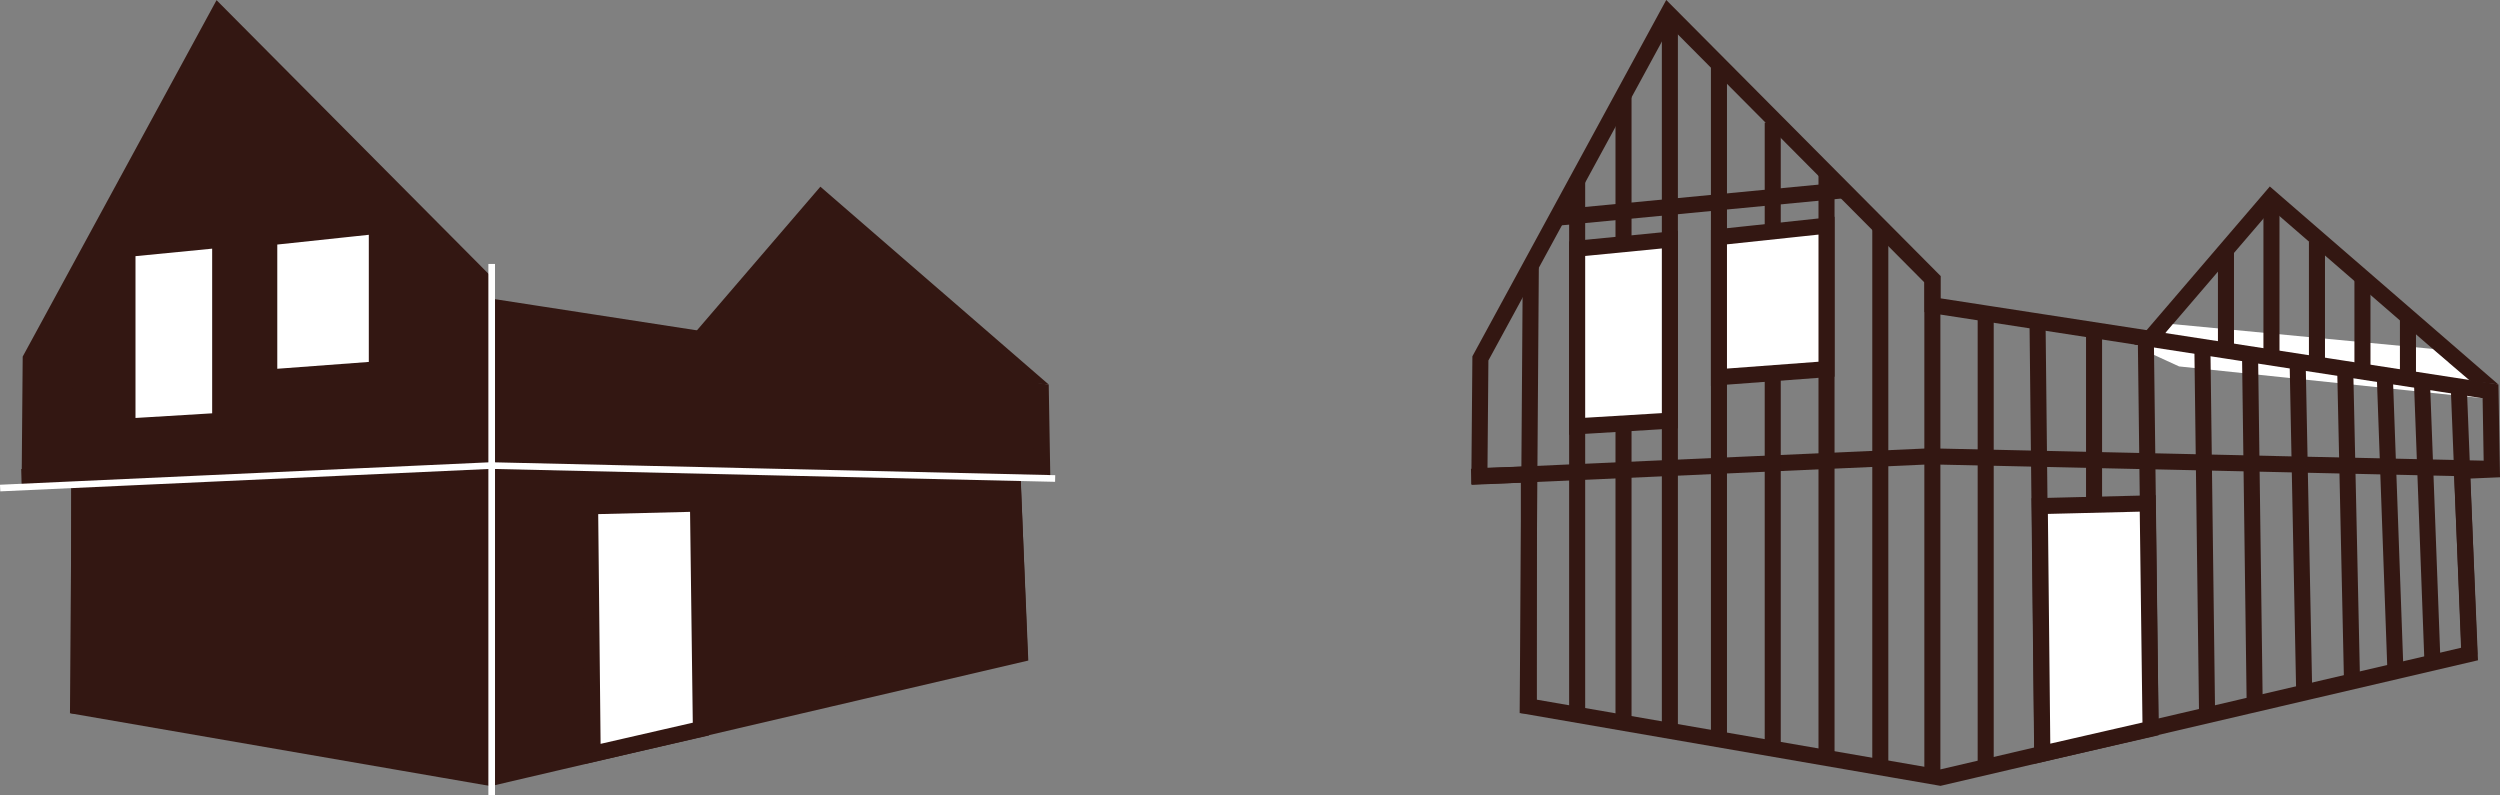
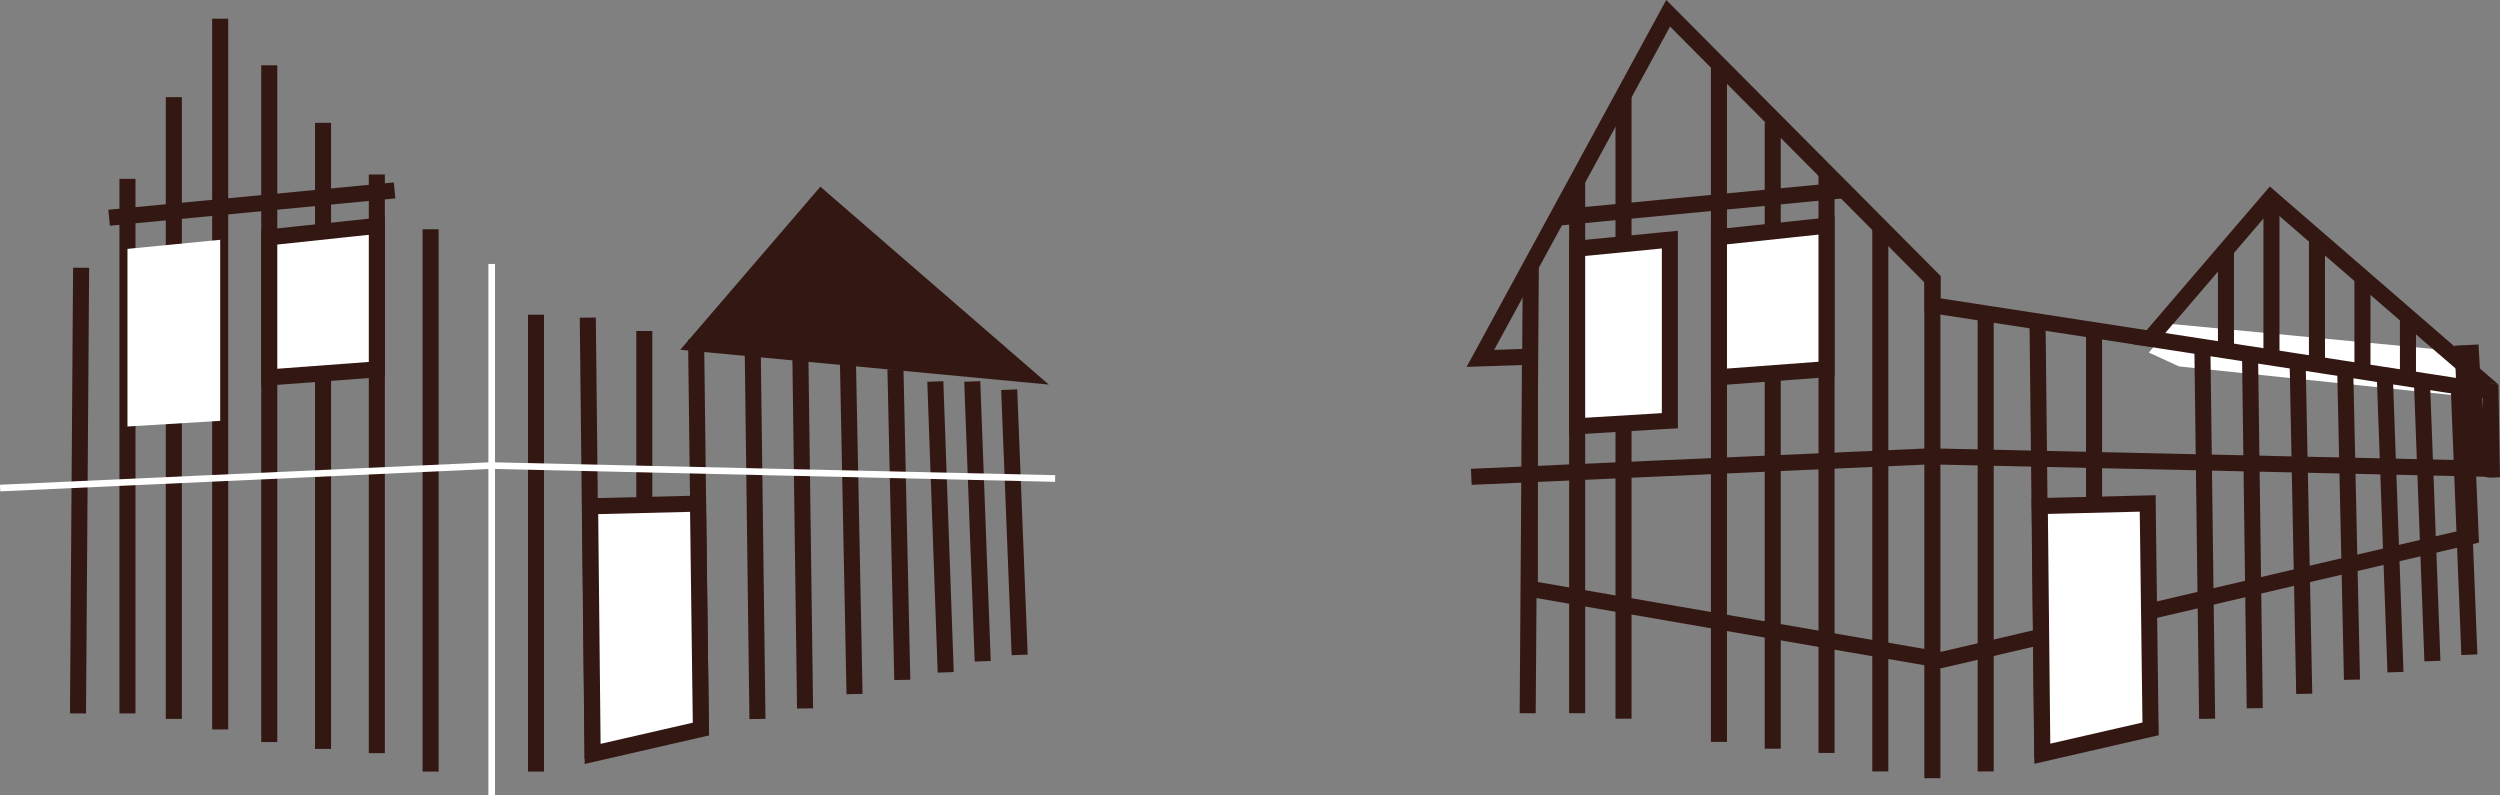
<svg xmlns="http://www.w3.org/2000/svg" xmlns:xlink="http://www.w3.org/1999/xlink" version="1.1" id="Ebene_1" x="0px" y="0px" viewBox="0 0 376.96 119.89" xml:space="preserve">
  <rect x="0" y="0" width="376.96" height="119.89" fill="#808080" stroke="none" />
  <g>
    <g>
      <defs>
        <rect id="SVGID_00000011024887892155074710000017799879539125423256_" width="376.96" height="119.89" />
      </defs>
      <clipPath id="SVGID_00000058576043529918111730000008030206249282850715_">
        <use xlink:href="#SVGID_00000011024887892155074710000017799879539125423256_" overflow="visible" />
      </clipPath>
      <path clip-path="url(#SVGID_00000058576043529918111730000008030206249282850715_)" fill="none" stroke="#331712" stroke-width="2.42" d=" M372.97,56.33c-10.2-8.83-20.39-17.67-30.59-26.5c-6.05,7.06-12.1,14.12-18.16,21.18C340.47,52.78,356.72,54.56,372.97,56.33z" />
    </g>
    <polygon fill="#FFFFFF" points="366.81,52.61 375.7,60.19 328.57,55.25 324.01,53.16 327.64,48.87 " />
    <g>
      <defs>
        <rect id="SVGID_00000132808105574625634040000018312040192222831775_" width="376.96" height="119.89" />
      </defs>
      <clipPath id="SVGID_00000007389513437315536550000001995555804456273331_">
        <use xlink:href="#SVGID_00000132808105574625634040000018312040192222831775_" overflow="visible" />
      </clipPath>
-       <path clip-path="url(#SVGID_00000007389513437315536550000001995555804456273331_)" fill="none" stroke="#331712" stroke-width="2.42" d=" M375.73,70.81c-0.07-3.93-0.14-7.87-0.2-11.8c-27.71-4.28-55.41-8.55-83.12-12.83l-1.02-0.16v-1.04v-2.88 C278.1,28.74,264.82,15.37,251.53,2c-9.44,17.35-18.87,34.69-28.31,52.04c-0.05,5.91-0.1,11.83-0.15,17.74l6.21-0.21l1.25-0.04 v1.25v33.74c20.68,3.58,41.35,7.16,62.03,10.74c26.61-6.22,53.22-12.43,79.83-18.65c-0.37-8.8-0.75-17.6-1.12-26.4l-0.05-1.2 l1.21-0.06C373.53,70.91,374.63,70.86,375.73,70.81z" />
+       <path clip-path="url(#SVGID_00000007389513437315536550000001995555804456273331_)" fill="none" stroke="#331712" stroke-width="2.42" d=" M375.73,70.81c-0.07-3.93-0.14-7.87-0.2-11.8c-27.71-4.28-55.41-8.55-83.12-12.83l-1.02-0.16v-1.04v-2.88 C278.1,28.74,264.82,15.37,251.53,2c-9.44,17.35-18.87,34.69-28.31,52.04l6.21-0.21l1.25-0.04 v1.25v33.74c20.68,3.58,41.35,7.16,62.03,10.74c26.61-6.22,53.22-12.43,79.83-18.65c-0.37-8.8-0.75-17.6-1.12-26.4l-0.05-1.2 l1.21-0.06C373.53,70.91,374.63,70.86,375.73,70.81z" />
      <polyline clip-path="url(#SVGID_00000007389513437315536550000001995555804456273331_)" fill="none" stroke="#331712" stroke-width="2.42" points=" 221.85,71.9 290.95,68.81 375.84,70.7 " />
      <line clip-path="url(#SVGID_00000007389513437315536550000001995555804456273331_)" fill="none" stroke="#331712" stroke-width="2.42" x1="291.37" y1="41.61" x2="291.37" y2="117.34" />
      <line clip-path="url(#SVGID_00000007389513437315536550000001995555804456273331_)" fill="none" stroke="#331712" stroke-width="2.42" x1="372.34" y1="98.72" x2="370.76" y2="58.73" />
    </g>
    <line fill="none" stroke="#331712" stroke-width="2.42" x1="366.77" y1="99.68" x2="365.19" y2="57.49" />
    <line fill="none" stroke="#331712" stroke-width="2.42" x1="361.2" y1="101.35" x2="359.62" y2="57.49" />
    <line fill="none" stroke="#331712" stroke-width="2.42" x1="354.64" y1="102.49" x2="353.62" y2="55.64" />
-     <line fill="none" stroke="#331712" stroke-width="2.42" x1="324.28" y1="110" x2="323.56" y2="51.17" />
    <line fill="none" stroke="#331712" stroke-width="2.42" x1="332.8" y1="108.38" x2="332.08" y2="52.02" />
    <line fill="none" stroke="#331712" stroke-width="2.42" x1="339.98" y1="106.79" x2="339.26" y2="52.64" />
    <line fill="none" stroke="#331712" stroke-width="2.42" x1="347.44" y1="104.62" x2="346.44" y2="54.22" />
    <line fill="none" stroke="#331712" stroke-width="2.42" x1="307.94" y1="114.39" x2="307.22" y2="47.86" />
    <line fill="none" stroke="#331712" stroke-width="2.42" x1="315.75" y1="49.88" x2="315.75" y2="111.86" />
    <g>
      <defs>
        <rect id="SVGID_00000160870937175375320740000015785752804422213025_" width="376.96" height="119.89" />
      </defs>
      <clipPath id="SVGID_00000073713561742779342290000005655767859308817301_">
        <use xlink:href="#SVGID_00000160870937175375320740000015785752804422213025_" overflow="visible" />
      </clipPath>
      <line clip-path="url(#SVGID_00000073713561742779342290000005655767859308817301_)" fill="none" stroke="#331712" stroke-width="2.42" x1="299.41" y1="47.42" x2="299.41" y2="116.32" />
-       <line clip-path="url(#SVGID_00000073713561742779342290000005655767859308817301_)" fill="none" stroke="#331712" stroke-width="2.42" x1="251.79" y1="2.79" x2="251.79" y2="109.96" />
    </g>
    <line fill="none" stroke="#331712" stroke-width="2.42" x1="267.3" y1="18.49" x2="267.3" y2="112.89" />
    <line fill="none" stroke="#331712" stroke-width="2.42" x1="259.19" y1="9.82" x2="259.19" y2="111.86" />
    <line fill="none" stroke="#331712" stroke-width="2.42" x1="275.41" y1="26.28" x2="275.41" y2="113.53" />
    <g>
      <defs>
        <rect id="SVGID_00000163045183062563387570000011553003576037197222_" width="376.96" height="119.89" />
      </defs>
      <clipPath id="SVGID_00000087389197195210687030000001054625478806854073_">
        <use xlink:href="#SVGID_00000163045183062563387570000011553003576037197222_" overflow="visible" />
      </clipPath>
      <line clip-path="url(#SVGID_00000087389197195210687030000001054625478806854073_)" fill="none" stroke="#331712" stroke-width="2.42" x1="283.52" y1="34.54" x2="283.52" y2="116.32" />
    </g>
    <line fill="none" stroke="#331712" stroke-width="2.42" x1="244.8" y1="14.62" x2="244.8" y2="108.37" />
    <line fill="none" stroke="#331712" stroke-width="2.42" x1="237.81" y1="26.94" x2="237.81" y2="107.54" />
    <line fill="none" stroke="#331712" stroke-width="2.42" x1="230.82" y1="40.34" x2="230.35" y2="107.54" />
    <polygon fill="#FFFFFF" points="307.58,77.5 307.94,112.14 307.95,113.65 309.42,113.31 323.33,110.12 324.28,109.9 324.26,108.93 323.85,77.13 323.84,75.91 322.61,75.94 308.76,76.28 307.56,76.31 " />
    <polygon fill="none" stroke="#331712" stroke-width="2.42" points="307.58,77.5 307.94,112.14 307.95,113.65 309.42,113.31 323.33,110.12 324.28,109.9 324.26,108.93 323.85,77.13 323.84,75.91 322.61,75.94 308.76,76.28 307.56,76.31 " />
    <polygon fill="#FFFFFF" points="259.19,36.85 259.19,55.57 259.19,56.88 260.49,56.78 274.29,55.75 275.41,55.67 275.41,54.54 275.41,35.37 275.41,34.03 274.07,34.17 260.27,35.64 259.19,35.76 " />
    <polygon fill="none" stroke="#331712" stroke-width="2.42" points="259.19,36.85 259.19,55.57 259.19,56.88 260.49,56.78 274.29,55.75 275.41,55.67 275.41,54.54 275.41,35.37 275.41,34.03 274.07,34.17 260.27,35.64 259.19,35.76 " />
    <line fill="none" stroke="#331712" stroke-width="2.42" x1="235.04" y1="32.8" x2="278.09" y2="28.68" />
    <polygon fill="#FFFFFF" points="237.81,38.6 237.81,62.99 237.81,64.28 239.1,64.2 250.65,63.5 251.79,63.44 251.79,62.3 251.79,37.46 251.79,36.13 250.46,36.26 238.91,37.39 237.81,37.5 " />
    <polygon fill="none" stroke="#331712" stroke-width="2.42" points="237.81,38.6 237.81,62.99 237.81,64.28 239.1,64.2 250.65,63.5 251.79,63.44 251.79,62.3 251.79,37.46 251.79,36.13 250.46,36.26 238.91,37.39 237.81,37.5 " />
    <line fill="none" stroke="#331712" stroke-width="2.42" x1="342.5" y1="30.69" x2="342.5" y2="53.87" />
    <g>
      <defs>
        <rect id="SVGID_00000121965240475582138340000011813677310568913327_" width="376.96" height="119.89" />
      </defs>
      <clipPath id="SVGID_00000056405308564079821930000000307235709887789243_">
        <use xlink:href="#SVGID_00000121965240475582138340000011813677310568913327_" overflow="visible" />
      </clipPath>
    </g>
    <line fill="none" stroke="#331712" stroke-width="2.42" x1="349.36" y1="36.41" x2="349.36" y2="55.59" />
    <line fill="none" stroke="#331712" stroke-width="2.42" x1="335.64" y1="37.69" x2="335.64" y2="52.78" />
    <line fill="none" stroke="#331712" stroke-width="2.42" x1="356.22" y1="41.46" x2="356.22" y2="56.21" />
    <line fill="none" stroke="#331712" stroke-width="2.42" x1="363.08" y1="47.98" x2="363.08" y2="57.58" />
    <g>
      <defs>
-         <rect id="SVGID_00000171715971696894865740000006991829935846561170_" width="376.96" height="119.89" />
-       </defs>
+         </defs>
      <clipPath id="SVGID_00000163061394746276134830000010531459886749266082_">
        <use xlink:href="#SVGID_00000171715971696894865740000006991829935846561170_" overflow="visible" />
      </clipPath>
      <path clip-path="url(#SVGID_00000163061394746276134830000010531459886749266082_)" fill="#331712" d="M157.14,70.84 c-0.07-3.93-0.13-7.87-0.2-11.8c-27.71-4.28-55.41-8.55-83.12-12.83l-1.03-0.16v-1.04v-2.88C59.51,28.77,46.23,15.4,32.94,2.03 C23.5,19.38,14.07,36.73,4.63,54.08c-0.05,5.91-0.1,11.83-0.15,17.74l6.21-0.21l1.25-0.04v1.25v33.74 c20.68,3.58,41.35,7.16,62.03,10.74c26.61-6.22,53.22-12.43,79.83-18.65c-0.37-8.8-0.75-17.6-1.12-26.4l-0.05-1.2l1.21-0.06 C154.94,70.94,156.04,70.89,157.14,70.84" />
      <path clip-path="url(#SVGID_00000163061394746276134830000010531459886749266082_)" fill="none" stroke="#331712" stroke-width="2.42" d=" M157.14,70.84c-0.07-3.93-0.13-7.87-0.2-11.8c-27.71-4.28-55.41-8.55-83.12-12.83l-1.03-0.16v-1.04v-2.88 C59.51,28.77,46.23,15.4,32.94,2.03C23.5,19.38,14.07,36.73,4.63,54.08c-0.05,5.91-0.1,11.83-0.15,17.74l6.21-0.21l1.25-0.04v1.25 v33.74c20.68,3.58,41.35,7.16,62.03,10.74c26.61-6.22,53.22-12.43,79.83-18.65c-0.37-8.8-0.75-17.6-1.12-26.4l-0.05-1.2l1.21-0.06 C154.94,70.94,156.04,70.89,157.14,70.84z" />
      <polyline clip-path="url(#SVGID_00000163061394746276134830000010531459886749266082_)" fill="none" stroke="#331712" stroke-width="2.42" points=" 3.26,71.93 72.36,68.84 157.25,70.73 " />
      <line clip-path="url(#SVGID_00000163061394746276134830000010531459886749266082_)" fill="none" stroke="#331712" stroke-width="2.42" x1="72.78" y1="41.64" x2="72.78" y2="117.37" />
    </g>
    <line fill="none" stroke="#331712" stroke-width="2.42" x1="153.75" y1="98.75" x2="152.17" y2="58.76" />
    <line fill="none" stroke="#331712" stroke-width="2.42" x1="148.18" y1="99.71" x2="146.6" y2="57.52" />
    <line fill="none" stroke="#331712" stroke-width="2.42" x1="142.6" y1="101.38" x2="141.03" y2="57.52" />
    <line fill="none" stroke="#331712" stroke-width="2.42" x1="136.05" y1="102.52" x2="135.02" y2="55.67" />
    <line fill="none" stroke="#331712" stroke-width="2.42" x1="105.68" y1="110.03" x2="104.96" y2="51.2" />
    <line fill="none" stroke="#331712" stroke-width="2.42" x1="114.21" y1="108.41" x2="113.49" y2="52.05" />
    <line fill="none" stroke="#331712" stroke-width="2.42" x1="121.39" y1="106.82" x2="120.67" y2="52.67" />
    <line fill="none" stroke="#331712" stroke-width="2.42" x1="128.85" y1="104.65" x2="127.85" y2="54.25" />
    <line fill="none" stroke="#331712" stroke-width="2.42" x1="89.35" y1="114.42" x2="88.63" y2="47.89" />
    <line fill="none" stroke="#331712" stroke-width="2.42" x1="97.15" y1="49.91" x2="97.15" y2="111.89" />
    <g>
      <defs>
        <rect id="SVGID_00000175321698268196008300000015064270126591068289_" width="376.96" height="119.89" />
      </defs>
      <clipPath id="SVGID_00000070801529798009268800000017554850361276513199_">
        <use xlink:href="#SVGID_00000175321698268196008300000015064270126591068289_" overflow="visible" />
      </clipPath>
      <line clip-path="url(#SVGID_00000070801529798009268800000017554850361276513199_)" fill="none" stroke="#331712" stroke-width="2.42" x1="80.82" y1="47.45" x2="80.82" y2="116.34" />
      <line clip-path="url(#SVGID_00000070801529798009268800000017554850361276513199_)" fill="none" stroke="#331712" stroke-width="2.42" x1="33.2" y1="2.82" x2="33.2" y2="109.99" />
    </g>
    <line fill="none" stroke="#331712" stroke-width="2.42" x1="48.71" y1="18.52" x2="48.71" y2="112.92" />
    <line fill="none" stroke="#331712" stroke-width="2.42" x1="40.6" y1="9.85" x2="40.6" y2="111.89" />
    <line fill="none" stroke="#331712" stroke-width="2.42" x1="56.82" y1="26.31" x2="56.82" y2="113.56" />
    <g>
      <defs>
        <rect id="SVGID_00000057843464281494699690000004830167493719149218_" width="376.96" height="119.89" />
      </defs>
      <clipPath id="SVGID_00000156554319183263630880000007028424196409473424_">
        <use xlink:href="#SVGID_00000057843464281494699690000004830167493719149218_" overflow="visible" />
      </clipPath>
      <line clip-path="url(#SVGID_00000156554319183263630880000007028424196409473424_)" fill="none" stroke="#331712" stroke-width="2.42" x1="64.93" y1="34.57" x2="64.93" y2="116.34" />
    </g>
    <line fill="none" stroke="#331712" stroke-width="2.42" x1="26.21" y1="14.65" x2="26.21" y2="108.4" />
    <line fill="none" stroke="#331712" stroke-width="2.42" x1="19.22" y1="26.97" x2="19.22" y2="107.57" />
    <line fill="none" stroke="#331712" stroke-width="2.42" x1="12.23" y1="40.37" x2="11.76" y2="107.57" />
    <polygon fill="#FFFFFF" points="88.99,77.53 89.35,112.18 89.36,113.68 90.83,113.34 104.73,110.15 105.69,109.93 105.67,108.96 105.26,77.16 105.25,75.94 104.02,75.97 90.17,76.31 88.97,76.34 " />
    <polygon fill="none" stroke="#331712" stroke-width="2.42" points="88.99,77.53 89.35,112.18 89.36,113.68 90.83,113.34 104.73,110.15 105.69,109.93 105.67,108.96 105.26,77.16 105.25,75.94 104.02,75.97 90.17,76.31 88.97,76.34 " />
    <polygon fill="#FFFFFF" points="40.6,36.87 40.6,55.6 40.6,56.91 41.9,56.81 55.7,55.78 56.82,55.7 56.82,54.57 56.82,35.4 56.82,34.05 55.48,34.2 41.68,35.67 40.6,35.79 " />
    <polygon fill="none" stroke="#331712" stroke-width="2.42" points="40.6,36.87 40.6,55.6 40.6,56.91 41.9,56.81 55.7,55.78 56.82,55.7 56.82,54.57 56.82,35.4 56.82,34.05 55.48,34.2 41.68,35.67 40.6,35.79 " />
    <line fill="none" stroke="#331712" stroke-width="2.42" x1="16.45" y1="32.83" x2="59.5" y2="28.71" />
    <polygon fill="#FFFFFF" points="19.22,38.62 19.22,63.02 19.22,64.31 20.51,64.23 32.06,63.53 33.2,63.46 33.2,62.33 33.2,37.49 33.2,36.16 31.87,36.29 20.31,37.42 19.22,37.53 " />
-     <polygon fill="none" stroke="#331712" stroke-width="2.42" points="19.22,38.62 19.22,63.02 19.22,64.31 20.51,64.23 32.06,63.53 33.2,63.46 33.2,62.33 33.2,37.49 33.2,36.16 31.87,36.29 20.31,37.42 19.22,37.53 " />
    <g>
      <defs>
        <rect id="SVGID_00000095324128881269526890000015448890091642105257_" width="376.96" height="119.89" />
      </defs>
      <clipPath id="SVGID_00000026161169667400893430000014703650988326531202_">
        <use xlink:href="#SVGID_00000095324128881269526890000015448890091642105257_" overflow="visible" />
      </clipPath>
      <polyline clip-path="url(#SVGID_00000026161169667400893430000014703650988326531202_)" fill="none" stroke="#FFFFFF" points=" 0.02,73.59 73.99,70.2 159.1,72.15 " />
      <line clip-path="url(#SVGID_00000026161169667400893430000014703650988326531202_)" fill="none" stroke="#FFFFFF" x1="74.14" y1="39.8" x2="74.14" y2="119.89" />
    </g>
    <polygon fill="#331712" points="158.14,57.99 123.7,28.15 102.57,52.74 " />
  </g>
</svg>